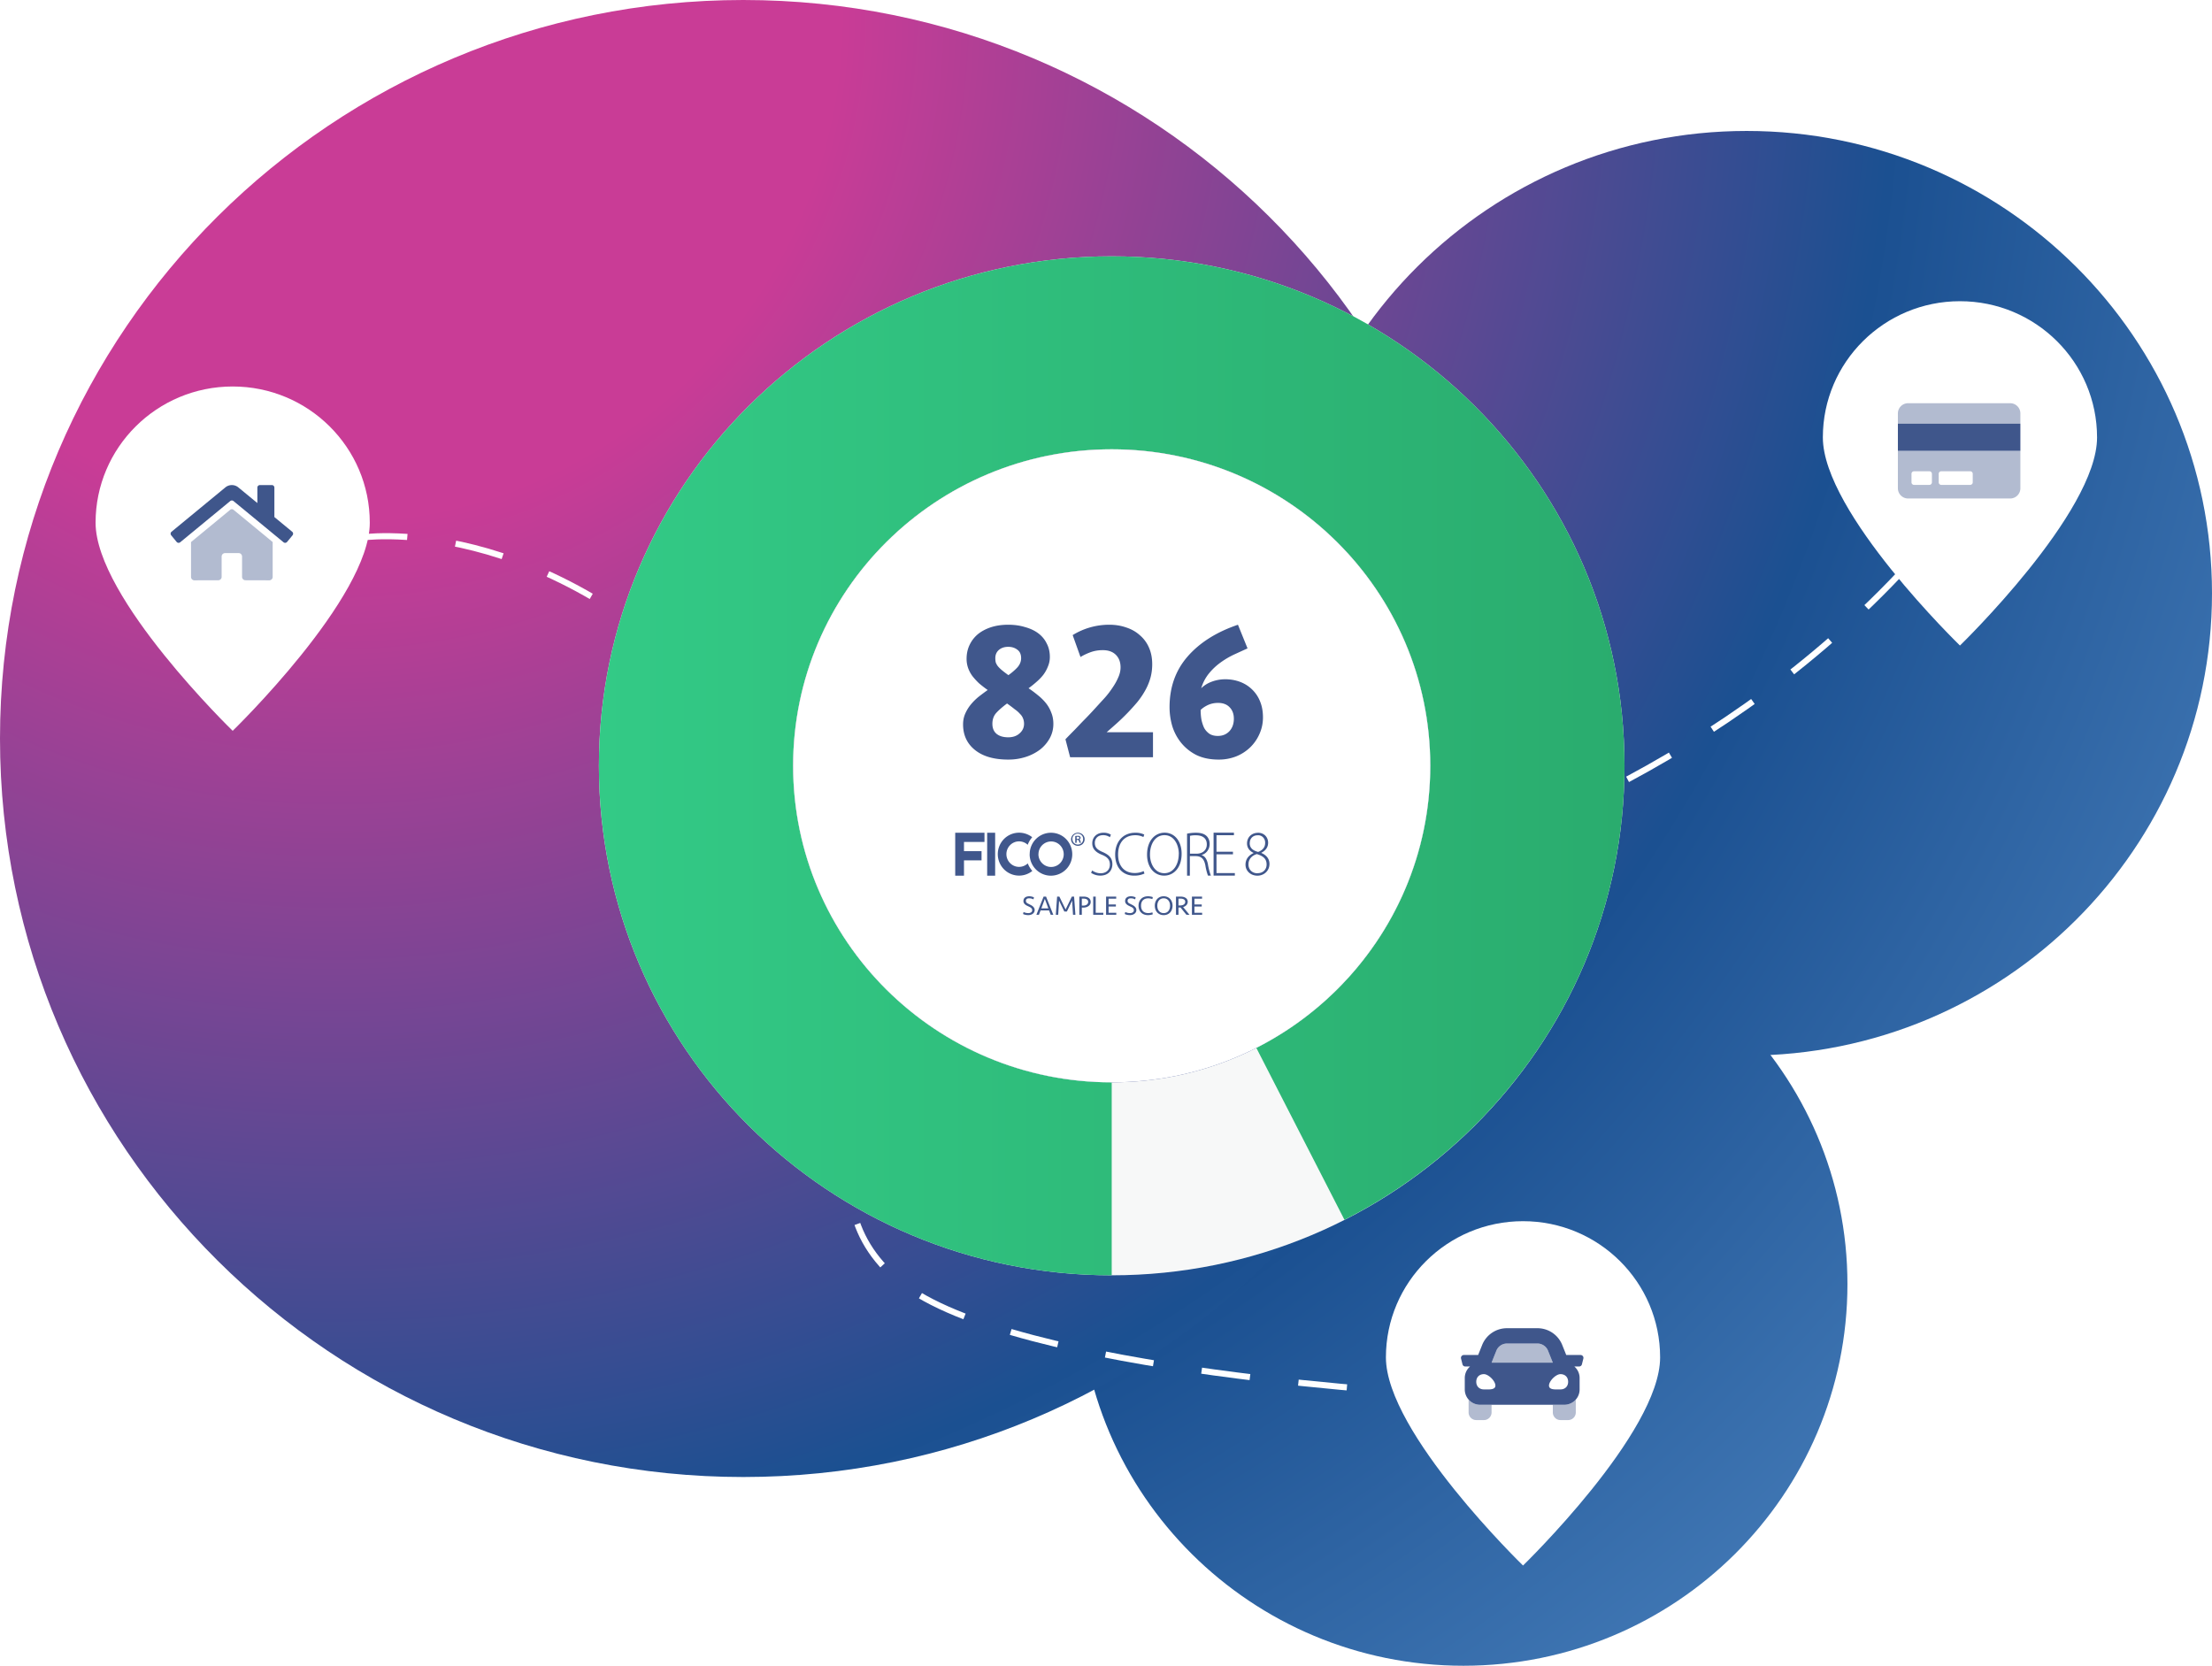
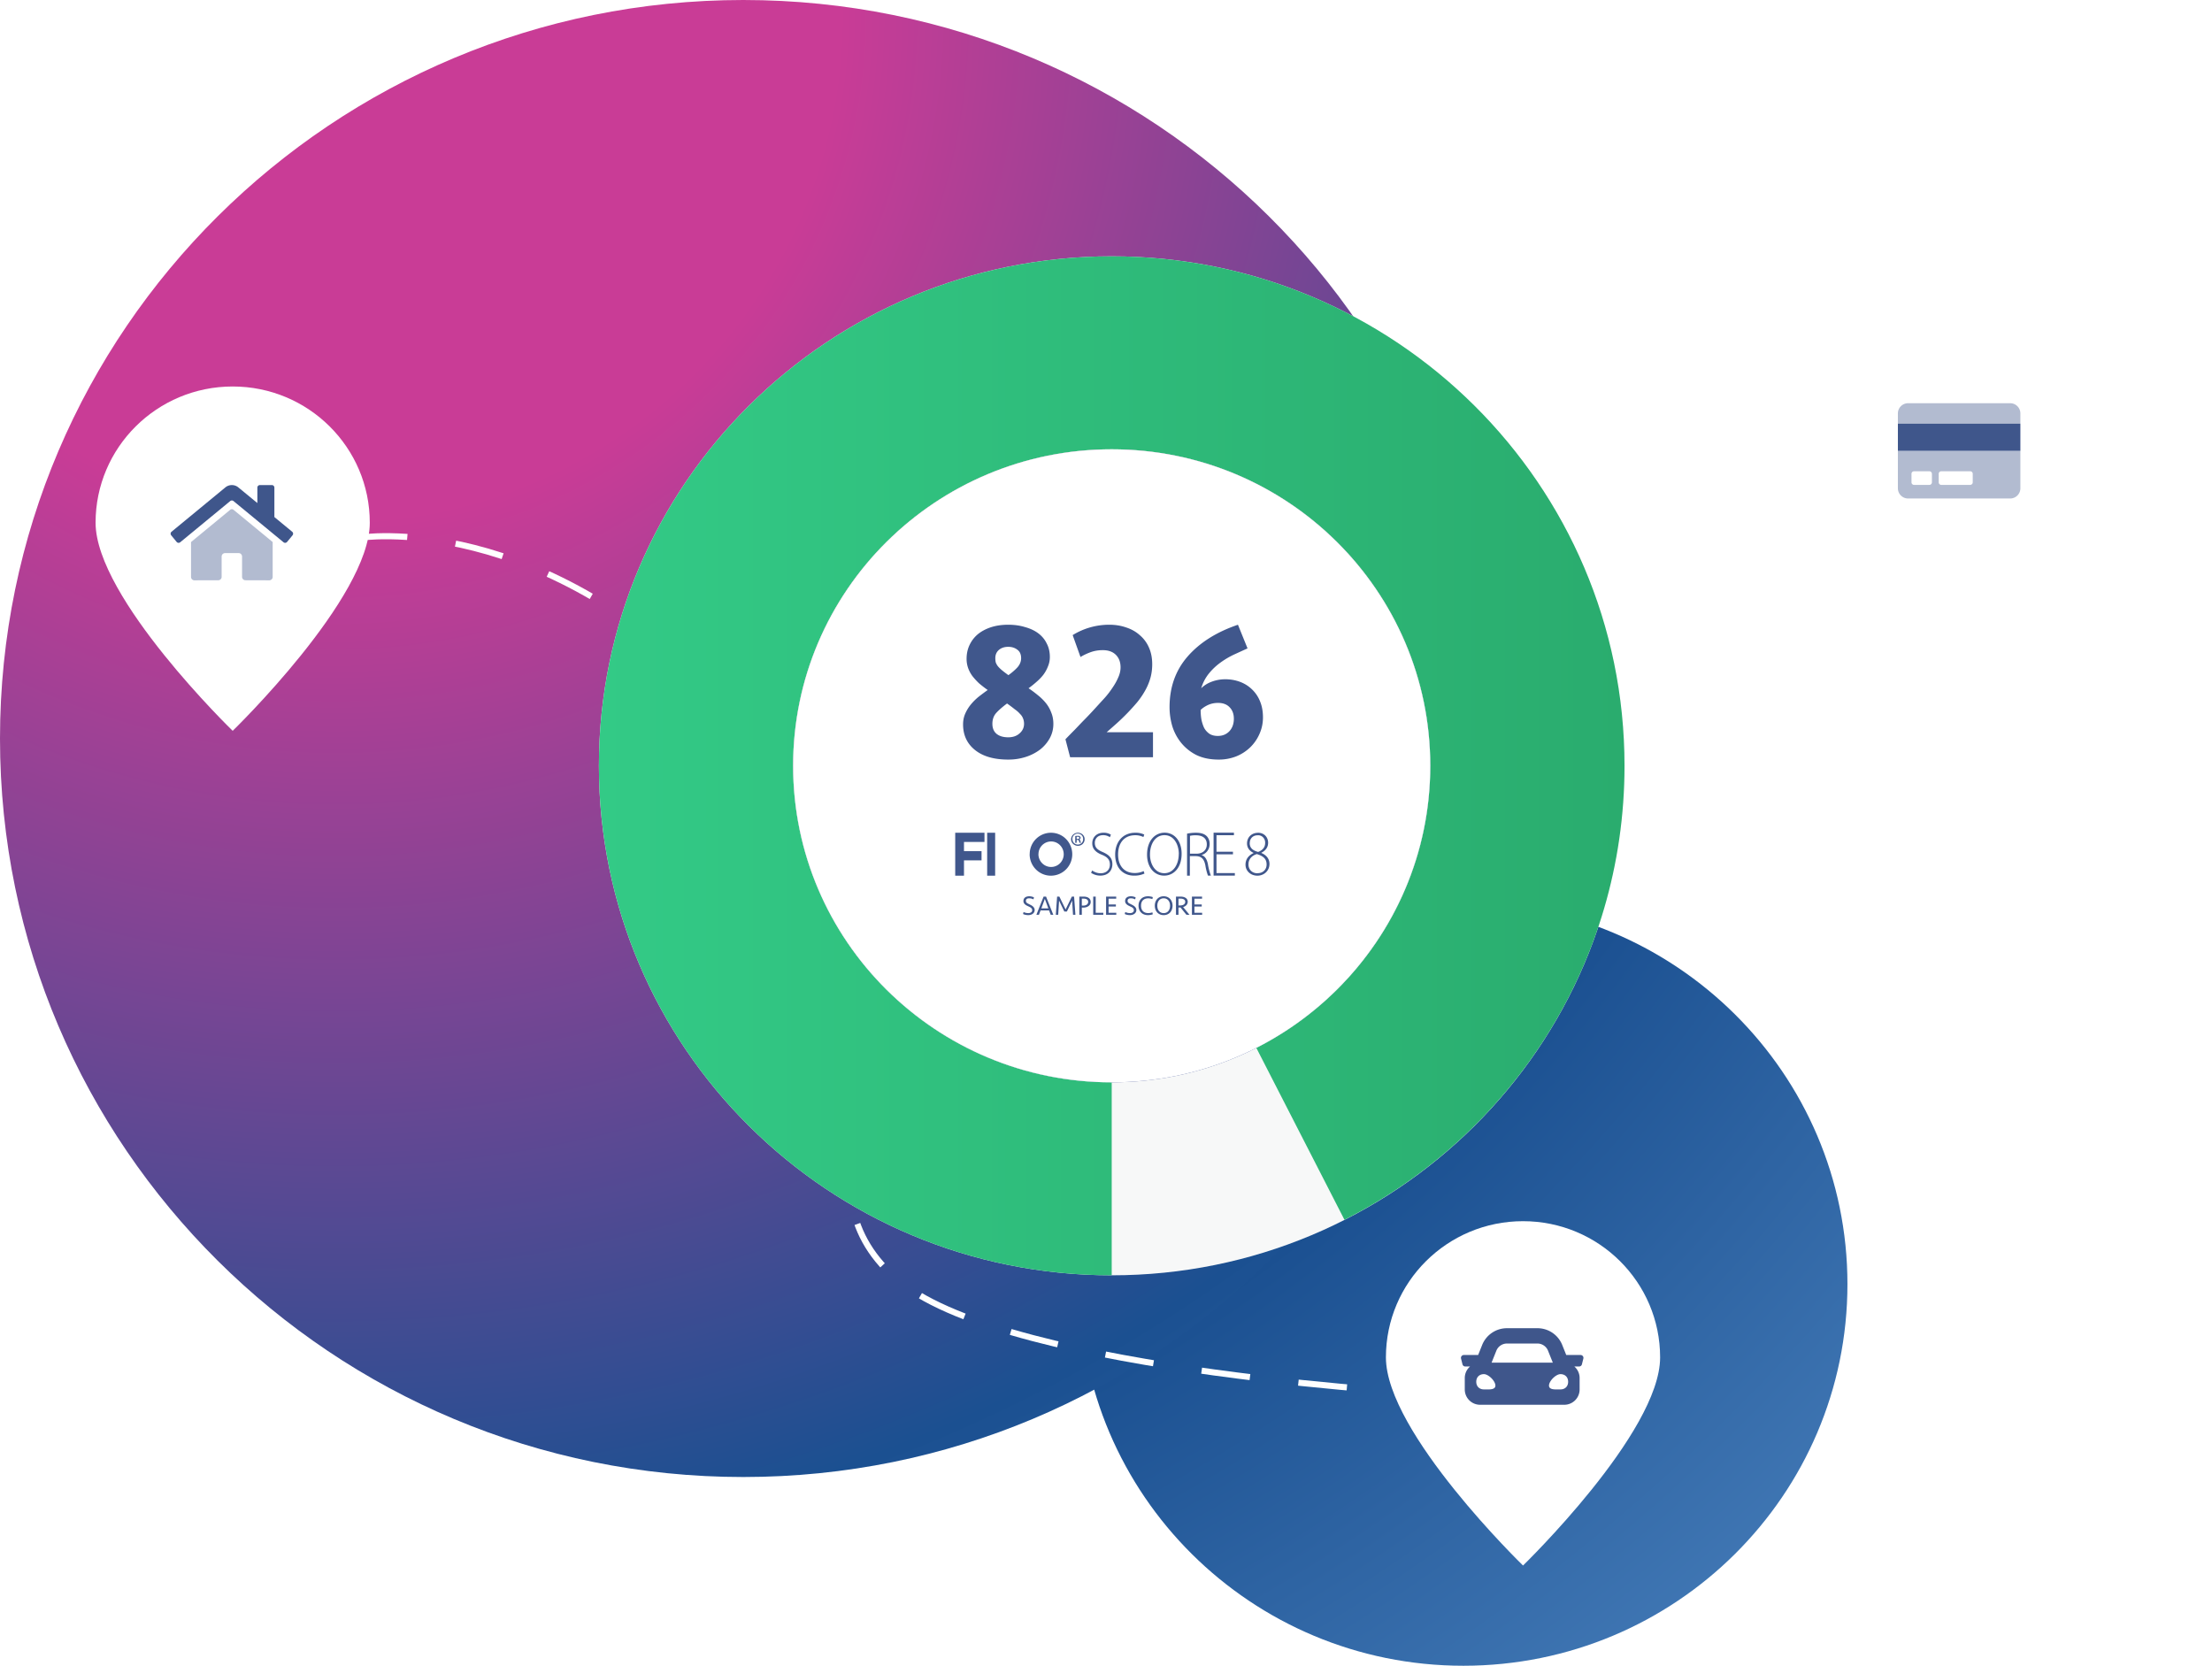
<svg xmlns="http://www.w3.org/2000/svg" width="324" height="244" viewBox="0 0 324 244" fill="none">
  <path d="M214.348 244c31.068 0 56.254-25.025 56.254-55.894s-25.186-55.894-56.254-55.894c-31.069 0-56.255 25.025-56.255 55.894S183.279 244 214.348 244Z" fill="url(#a)" />
-   <path d="M255.842 154.622c37.643 0 68.158-30.319 68.158-67.72 0-37.401-30.515-67.72-68.158-67.72-37.642 0-68.157 30.319-68.157 67.72 0 37.401 30.515 67.72 68.157 67.72Z" fill="url(#b)" />
  <path d="M108.875 216.354c60.13 0 108.875-48.432 108.875-108.177C217.75 48.433 169.005 0 108.875 0S0 48.433 0 108.177c0 59.745 48.745 108.177 108.875 108.177Z" fill="url(#c)" />
  <path d="M54.164 76.566c0 11.02-20.082 30.485-20.082 30.485S14 87.585 14 76.566c0-11.019 8.992-19.953 20.082-19.953s20.082 8.934 20.082 19.953Z" fill="#fff" />
  <path opacity=".4" d="M35.455 84.495v-2.978a.498.498 0 0 0-.498-.498h-1.993a.498.498 0 0 0-.499.498v2.981a.498.498 0 0 1-.496.499l-3.49.009a.498.498 0 0 1-.499-.499v-5.106l5.743-4.73a.38.38 0 0 1 .477 0l5.74 4.728v5.108a.498.498 0 0 1-.498.499l-3.488-.01a.499.499 0 0 1-.499-.501Z" fill="#3F568B" />
  <path d="m42.848 78.413-.795.966a.373.373 0 0 1-.526.051L34.2 73.394a.38.38 0 0 0-.476 0l-7.327 6.036a.374.374 0 0 1-.526-.051l-.794-.966a.374.374 0 0 1 .05-.526l7.883-6.493a1.495 1.495 0 0 1 1.9 0l2.788 2.293v-2.261c0-.207.168-.374.374-.374h1.744c.207 0 .374.167.374.373v4.315l2.604 2.146a.374.374 0 0 1 .054.527Z" fill="#3F568B" />
  <path d="M243.164 198.832c0 11.019-20.082 30.485-20.082 30.485S203 209.851 203 198.832c0-11.019 8.992-19.953 20.082-19.953s20.082 8.934 20.082 19.953Z" fill="#fff" />
-   <path opacity=".4" fill-rule="evenodd" clip-rule="evenodd" d="M225.187 196.8a1.68 1.68 0 0 1 1.562 1.057l.699 1.746h-8.972l.699-1.746a1.68 1.68 0 0 1 1.562-1.057h4.45Zm-8.393 8.971a2.24 2.24 0 0 1-1.667-.743c-.01.06-.015.121-.015.182v1.682c0 .619.502 1.121 1.122 1.121h1.121c.619 0 1.121-.502 1.121-1.121v-1.121h-1.682Zm10.654 0h1.682a2.24 2.24 0 0 0 1.667-.743c.01.06.015.121.015.182v1.682c0 .619-.502 1.121-1.122 1.121h-1.121a1.121 1.121 0 0 1-1.121-1.121v-1.121Z" fill="#3F568B" />
  <path fill-rule="evenodd" clip-rule="evenodd" d="M229.414 198.482h2.098a.419.419 0 0 1 .408.522l-.21.841a.421.421 0 0 1-.408.319h-.703c.489.422.772 1.036.773 1.682v1.682a2.242 2.242 0 0 1-2.242 2.243h-12.336a2.243 2.243 0 0 1-2.243-2.243v-1.682c.002-.646.284-1.26.774-1.682h-.703a.421.421 0 0 1-.408-.319l-.21-.841a.42.42 0 0 1 .407-.522h2.098l.583-1.458a3.906 3.906 0 0 1 3.645-2.467h4.45a3.904 3.904 0 0 1 3.644 2.467l.583 1.458Zm-8.677-1.682a1.68 1.68 0 0 0-1.562 1.057l-.698 1.746h8.971l-.699-1.746a1.68 1.68 0 0 0-1.562-1.057h-4.45Zm-3.382 4.485c.673 0 1.682 1.006 1.682 1.677 0 .589-.779.575-1.424.562l-.258-.003c-.673 0-1.121-.449-1.121-1.118s.448-1.118 1.121-1.118Zm11.214 0c-.673 0-1.682 1.006-1.682 1.677 0 .589.779.575 1.424.562l.258-.003c.673 0 1.122-.447 1.122-1.118s-.449-1.118-1.122-1.118Z" fill="#3F568B" />
  <path d="M307.164 64.074c0 11.02-20.082 30.485-20.082 30.485S267 75.094 267 64.074c0-11.019 8.992-19.953 20.082-19.953s20.082 8.934 20.082 19.953Z" fill="#fff" />
  <path opacity=".4" fill-rule="evenodd" clip-rule="evenodd" d="M279.486 59.064h14.952c.826 0 1.495.67 1.495 1.495v1.496h-17.942v-1.496c0-.825.669-1.495 1.495-1.495Zm0 13.955c-.826 0-1.495-.67-1.495-1.495v-5.482h17.942v5.482c0 .826-.67 1.495-1.495 1.495h-14.952Zm4.859-3.987a.374.374 0 0 0-.374.374v1.246c0 .206.168.374.374.374h4.236a.374.374 0 0 0 .374-.374v-1.246a.374.374 0 0 0-.374-.374h-4.236Zm-4.361.374c0-.207.167-.374.374-.374h2.243c.206 0 .373.167.373.374v1.246a.373.373 0 0 1-.373.374h-2.243a.374.374 0 0 1-.374-.374v-1.246Z" fill="#3F568B" />
  <path d="M295.933 66.042h-17.942v-3.988h17.942v3.988Z" fill="#3F568B" />
  <path d="M187.685 132.211s1.25-.186 3.509-.656" stroke="#fff" stroke-width=".893" stroke-miterlimit="10" />
  <path d="M198.212 129.914c17.814-4.623 54.683-17.425 82.632-48.663" stroke="#fff" stroke-width=".893" stroke-miterlimit="10" stroke-dasharray="7.21 7.21" />
  <path d="M283.21 78.536c.768-.896 1.518-1.81 2.268-2.742" stroke="#fff" stroke-width=".893" stroke-miterlimit="10" />
  <path d="M211.526 204.271s-63.13-3.106-79.667-16.485 0-34.29 0-34.29M52.531 78.784s26.985-4.48 54.505 25.224" stroke="#fff" stroke-width=".893" stroke-miterlimit="10" stroke-dasharray="7.14 7.14" />
  <g filter="url(#d)">
    <path d="M162.836 33.546c-41.486 0-75.113 33.412-75.113 74.631 0 41.22 33.627 74.632 75.113 74.632 41.485 0 75.113-33.412 75.113-74.632 0-41.22-33.628-74.631-75.113-74.631Zm0 120.997c-25.77 0-46.665-20.761-46.665-46.366 0-25.604 20.895-46.365 46.665-46.365s46.664 20.76 46.664 46.365-20.894 46.366-46.664 46.366Z" fill="#F7F8F8" />
    <path d="M162.836 33.546c-41.486 0-75.113 33.412-75.113 74.631 0 41.22 33.627 74.632 75.113 74.632v-28.266c-25.77 0-46.665-20.761-46.665-46.366 0-25.604 20.895-46.365 46.665-46.365s46.664 20.76 46.664 46.365c0 18.029-10.358 33.643-25.484 41.309l12.912 25.188c24.341-12.35 41.021-37.476 41.021-66.497 0-41.22-33.628-74.631-75.113-74.631Z" fill="url(#e)" />
    <path d="M162.835 154.543c25.772 0 46.664-20.759 46.664-46.366s-20.892-46.365-46.664-46.365c-25.772 0-46.665 20.758-46.665 46.365 0 25.607 20.893 46.366 46.665 46.366Z" fill="#fff" />
    <path d="M147.678 87.512c.897 0 1.717.115 2.461.344.764.21 1.413.515 1.947.916.534.4.945.897 1.231 1.488.305.573.458 1.231.458 1.976 0 .496-.096.963-.286 1.402-.172.44-.401.85-.687 1.231a7.345 7.345 0 0 1-1.002 1.03c-.363.325-.745.63-1.145.917.458.305.906.639 1.345 1.001.439.344.83.726 1.174 1.146.343.42.61.887.801 1.402.21.496.315 1.059.315 1.689a4.35 4.35 0 0 1-.515 2.061 5.517 5.517 0 0 1-1.403 1.66 6.985 6.985 0 0 1-2.089 1.088 8.198 8.198 0 0 1-2.605.401c-2.08 0-3.703-.468-4.867-1.403-1.164-.935-1.746-2.185-1.746-3.75 0-.572.105-1.097.315-1.574.21-.477.477-.916.802-1.317.343-.42.725-.801 1.145-1.145.439-.343.887-.677 1.345-1.002a18.181 18.181 0 0 1-1.26-.973 10.018 10.018 0 0 1-.973-1.06 4.663 4.663 0 0 1-.63-1.173 4.009 4.009 0 0 1-.229-1.374c0-.725.144-1.393.43-2.003a4.622 4.622 0 0 1 1.202-1.575c.534-.439 1.174-.782 1.918-1.03.763-.249 1.613-.373 2.548-.373Zm2.318 14.513c0-.286-.047-.543-.143-.772a1.698 1.698 0 0 0-.429-.659 4.024 4.024 0 0 0-.773-.687 22.087 22.087 0 0 0-1.145-.859c-.668.497-1.193.955-1.575 1.374-.381.42-.572.955-.572 1.603 0 .63.2 1.117.601 1.46.42.344.992.516 1.718.516.687 0 1.24-.191 1.66-.573.439-.382.658-.849.658-1.403Zm-4.208-9.618c0 .21.019.41.058.602.057.171.152.353.286.543.153.191.353.392.601.601.248.21.573.459.973.745.554-.401 1.002-.792 1.346-1.174.343-.4.515-.84.515-1.317 0-.553-.181-.963-.544-1.23-.363-.287-.811-.43-1.345-.43-.554 0-1.012.153-1.374.458-.344.305-.516.706-.516 1.202Zm11.33-3.377a10.163 10.163 0 0 1 5.382-1.518c.878 0 1.698.134 2.462.401.763.248 1.421.62 1.975 1.117a4.924 4.924 0 0 1 1.345 1.803c.325.725.487 1.546.487 2.462 0 .744-.095 1.44-.286 2.09a8.416 8.416 0 0 1-.802 1.86 11.673 11.673 0 0 1-1.145 1.66 33.793 33.793 0 0 1-1.374 1.517 29.99 29.99 0 0 1-1.603 1.546c-.534.477-1.021.907-1.46 1.288h6.784v3.664h-12.137l-.687-2.633c.516-.534.974-1.002 1.374-1.403l1.117-1.173c.362-.363.706-.716 1.03-1.06.325-.343.668-.715 1.031-1.116.4-.439.811-.887 1.231-1.345a12.94 12.94 0 0 0 1.116-1.46c.343-.496.62-.993.83-1.489.229-.496.344-.992.344-1.488 0-.764-.229-1.374-.687-1.832-.458-.458-1.098-.687-1.918-.687-.592 0-1.145.086-1.661.257a8.543 8.543 0 0 0-1.603.745l-1.145-3.206Zm25.613 1.946c-.63.286-1.298.592-2.004.916-.687.325-1.345.716-1.975 1.174a8.942 8.942 0 0 0-1.689 1.603 6.215 6.215 0 0 0-1.116 2.147c.419-.42.944-.745 1.574-.974a5.655 5.655 0 0 1 1.946-.343c.764 0 1.479.124 2.147.372.668.248 1.25.61 1.746 1.088a4.876 4.876 0 0 1 1.203 1.775c.286.687.429 1.469.429 2.347 0 .859-.172 1.67-.515 2.433a6.154 6.154 0 0 1-1.374 1.975 6.372 6.372 0 0 1-2.061 1.317 6.958 6.958 0 0 1-2.548.458c-1.24 0-2.318-.22-3.234-.658a6.863 6.863 0 0 1-2.233-1.775 7.287 7.287 0 0 1-1.317-2.462 9.879 9.879 0 0 1-.401-2.777c0-2.92.878-5.39 2.634-7.414 1.775-2.042 4.236-3.597 7.385-4.666l1.403 3.464Zm-2.004 10.305c0-.706-.21-1.269-.63-1.689-.401-.42-.964-.63-1.689-.63-.534 0-1.03.105-1.488.315-.439.21-.792.449-1.059.716 0 .477.038.945.114 1.403.096.458.229.868.401 1.231.191.343.448.629.773.858.324.21.734.315 1.231.315.687 0 1.25-.229 1.689-.687.438-.477.658-1.088.658-1.832ZM151.551 129.308a.617.617 0 0 1-.076.308.682.682 0 0 1-.2.232.903.903 0 0 1-.296.148 1.213 1.213 0 0 1-.364.052 2.03 2.03 0 0 1-.396-.04 1.604 1.604 0 0 1-.368-.12l.072-.292c.099.045.207.083.324.112.12.029.24.044.36.044a.735.735 0 0 0 .42-.108.366.366 0 0 0 .16-.32.375.375 0 0 0-.048-.196.457.457 0 0 0-.124-.148.891.891 0 0 0-.188-.12 6.92 6.92 0 0 0-.224-.108 8.117 8.117 0 0 1-.264-.132 1.27 1.27 0 0 1-.22-.16.803.803 0 0 1-.156-.204.614.614 0 0 1-.056-.268c0-.115.02-.216.06-.304a.633.633 0 0 1 .176-.22.756.756 0 0 1 .268-.132 1.28 1.28 0 0 1 .344-.044 1.578 1.578 0 0 1 .692.16l-.068.292a1.367 1.367 0 0 0-.624-.156c-.322 0-.484.125-.484.376 0 .056.008.105.024.148.016.04.042.079.076.116a.896.896 0 0 0 .144.104l.22.112c.086.043.176.089.272.14.096.048.184.107.264.176a.89.89 0 0 1 .2.236c.054.091.08.196.08.316Zm2.729.692h-.376l-.244-.644h-1.244l-.24.644h-.376l1.06-2.664h.36l1.06 2.664Zm-1.752-.94h1.024l-.512-1.388-.512 1.388Zm4.467-1.724h.332l.192 2.664h-.352l-.128-2.076-.768 1.596h-.376l-.768-1.596-.128 2.076h-.352l.192-2.664h.332l.912 1.884.912-1.884Zm2.762.78a.722.722 0 0 1-.084.348.777.777 0 0 1-.236.26 1.127 1.127 0 0 1-.352.168 1.667 1.667 0 0 1-.44.056h-.184V130h-.368v-2.664h.644c.144 0 .278.016.4.048a.911.911 0 0 1 .324.148.641.641 0 0 1 .216.244c.054.096.08.209.08.34Zm-.368-.004a.424.424 0 0 0-.052-.22.393.393 0 0 0-.144-.148.555.555 0 0 0-.212-.084 1.104 1.104 0 0 0-.256-.028h-.264v1.02h.196c.107 0 .204-.012.292-.036a.717.717 0 0 0 .232-.104.477.477 0 0 0 .208-.4Zm1.104-.776v2.364h1.112v.3h-1.48v-2.664h.368Zm1.518 0h1.484v.3h-1.116v.852h1.068v.3h-1.068v.912h1.128v.3h-1.496v-2.664Zm4.435 1.972a.617.617 0 0 1-.076.308.694.694 0 0 1-.2.232.913.913 0 0 1-.296.148 1.213 1.213 0 0 1-.364.052 2.03 2.03 0 0 1-.396-.04 1.604 1.604 0 0 1-.368-.12l.072-.292c.099.045.207.083.324.112.12.029.24.044.36.044a.74.74 0 0 0 .42-.108.366.366 0 0 0 .16-.32.375.375 0 0 0-.048-.196.47.47 0 0 0-.124-.148.891.891 0 0 0-.188-.12 6.92 6.92 0 0 0-.224-.108 6.494 6.494 0 0 1-.264-.132 1.232 1.232 0 0 1-.22-.16.803.803 0 0 1-.156-.204.614.614 0 0 1-.056-.268c0-.115.02-.216.06-.304a.622.622 0 0 1 .176-.22.756.756 0 0 1 .268-.132 1.28 1.28 0 0 1 .344-.044 1.578 1.578 0 0 1 .692.16l-.068.292a1.388 1.388 0 0 0-.624-.156c-.323 0-.484.125-.484.376 0 .056.008.105.024.148.016.04.041.079.076.116a.814.814 0 0 0 .144.104l.22.112c.085.043.176.089.272.14.096.048.184.107.264.176a.89.89 0 0 1 .2.236c.053.091.08.196.08.316Zm1.704-2.02c.12 0 .245.012.376.036.13.021.24.051.328.088l-.06.284a1.916 1.916 0 0 0-.292-.076 1.557 1.557 0 0 0-.308-.032c-.334 0-.594.093-.78.28-.187.187-.28.453-.28.8 0 .347.093.613.28.8.186.187.446.28.78.28a1.713 1.713 0 0 0 .6-.108l.06.284a1.455 1.455 0 0 1-.328.088 2.085 2.085 0 0 1-.376.036c-.219 0-.415-.035-.588-.104a1.213 1.213 0 0 1-.704-.724 1.583 1.583 0 0 1-.092-.552c0-.2.03-.384.092-.552a1.213 1.213 0 0 1 .704-.724c.173-.069.369-.104.588-.104Zm2.299 2.76c-.208 0-.394-.037-.556-.112a1.196 1.196 0 0 1-.408-.3 1.301 1.301 0 0 1-.252-.44 1.659 1.659 0 0 1-.084-.528c0-.184.028-.36.084-.528.058-.168.142-.315.252-.44.109-.125.245-.225.408-.3.162-.075.348-.112.556-.112.208 0 .393.037.556.112.162.075.298.175.408.3.109.125.192.272.248.44a1.607 1.607 0 0 1 0 1.056 1.276 1.276 0 0 1-.248.44c-.11.125-.246.225-.408.3a1.315 1.315 0 0 1-.556.112Zm0-.296a.93.93 0 0 0 .404-.084.811.811 0 0 0 .292-.232c.077-.099.136-.213.176-.344.04-.133.06-.275.06-.424 0-.149-.02-.289-.06-.42a1.008 1.008 0 0 0-.176-.344.811.811 0 0 0-.292-.232.89.89 0 0 0-.404-.088.886.886 0 0 0-.404.088.795.795 0 0 0-.292.232.99.99 0 0 0-.176.344c-.04.131-.06.271-.06.42 0 .149.02.291.06.424.04.131.098.245.176.344a.795.795 0 0 0 .292.232.926.926 0 0 0 .404.084Zm2.169.248h-.368v-2.664h.692c.144 0 .277.016.4.048.125.032.234.08.328.144a.643.643 0 0 1 .3.56c0 .184-.06.344-.18.48a1.002 1.002 0 0 1-.496.296l.94 1.136h-.452l-.868-1.072a.537.537 0 0 0-.06.004h-.236V130Zm.984-1.904a.39.39 0 0 0-.056-.212.383.383 0 0 0-.144-.144.662.662 0 0 0-.212-.08 1.087 1.087 0 0 0-.252-.028h-.32v1.004h.184c.112 0 .216-.011.312-.032a.842.842 0 0 0 .256-.096.462.462 0 0 0 .232-.412Zm.984-.76h1.484v.3h-1.116v.852h1.068v.3h-1.068v.912h1.128v.3h-1.496v-2.664Z" fill="#40578C" />
    <path fill-rule="evenodd" clip-rule="evenodd" d="M159.988 123.517c.366.257.785.399 1.223.399.83 0 1.357-.514 1.357-1.268 0-.684-.321-1.092-1.143-1.429-.902-.355-1.437-.86-1.437-1.686 0-.905.669-1.552 1.625-1.552.384-.018.768.08 1.107.284l-.152.372a1.672 1.672 0 0 0-.991-.301c-.902 0-1.214.638-1.214 1.118 0 .674.357 1.02 1.16 1.357.92.408 1.411.869 1.411 1.774s-.58 1.677-1.777 1.677c-.473 0-.937-.142-1.339-.408l.152-.346.018.009ZM167.63 123.961a3.488 3.488 0 0 1-1.553.301c-1.393 0-2.733-.94-2.733-3.105 0-1.81 1.107-3.176 2.929-3.176.455-.018.911.071 1.331.266l-.125.364a2.672 2.672 0 0 0-1.197-.266c-1.554 0-2.509 1.064-2.509 2.821 0 1.659.893 2.715 2.438 2.715.446 0 .892-.089 1.303-.284l.116.355v.009ZM168.014 121.184c0 1.898 1.09 3.078 2.5 3.078h.018c1.304 0 2.545-1.056 2.545-3.211 0-1.872-1.054-3.079-2.491-3.079-1.438 0-2.572 1.207-2.572 3.212Zm4.643-.098c0 1.508-.759 2.821-2.116 2.821-1.348 0-2.098-1.322-2.098-2.741 0-1.42.687-2.83 2.125-2.83s2.098 1.464 2.098 2.75h-.009ZM175.158 117.981c-.428 0-.866.044-1.285.133v6.157h.41v-2.866h.929c.786.036 1.161.444 1.339 1.34.081.515.206 1.029.384 1.517h.429a8.426 8.426 0 0 1-.438-1.686c-.142-.709-.437-1.171-.919-1.321v-.018c.705-.195 1.187-.87 1.178-1.633 0-.417-.143-.816-.419-1.109-.34-.346-.831-.514-1.608-.514Zm.09 3.069h-.947v-2.617c.286-.062.572-.089.857-.08.938 0 1.608.391 1.608 1.34 0 .825-.599 1.357-1.518 1.357ZM180.596 121.139h-2.411v2.751h2.688v.372h-3.116v-6.29h2.982v.373h-2.554v2.413h2.411v.381ZM184.257 117.981c.937 0 1.491.683 1.491 1.464 0 .505-.223 1.082-.991 1.463v.036c.794.337 1.187.905 1.187 1.606 0 1.029-.83 1.721-1.759 1.721-1 0-1.75-.692-1.75-1.615 0-.789.447-1.357 1.17-1.694v-.036c-.679-.31-.947-.851-.947-1.375 0-.914.688-1.561 1.59-1.561l.009-.009Zm-.072 5.926c.822 0 1.34-.541 1.34-1.277 0-.861-.536-1.251-1.438-1.526-.795.248-1.214.807-1.214 1.472-.036.719.464 1.34 1.312 1.34v-.009Zm-1.125-4.418c0-.612.411-1.136 1.152-1.136.286-.026.58.08.786.293.214.213.33.524.312.843 0 .674-.428 1.073-1.027 1.304-.759-.204-1.232-.568-1.232-1.304h.009ZM158.585 119.613a.936.936 0 0 0 .285-.683.916.916 0 0 0-.285-.674 1.018 1.018 0 0 0-.706-.275c-.348 0-.678.186-.857.479a.926.926 0 0 0 0 .958 1.023 1.023 0 0 0 1.563.204v-.009Zm-1.5-.683c0 .204.08.408.223.55a.805.805 0 0 0 .571.231.786.786 0 0 0 .554-.231.752.752 0 0 0 .214-.55.741.741 0 0 0-.375-.71.8.8 0 0 0-.821 0 .775.775 0 0 0-.375.71h.009Zm.607.523h-.197v-.993c.116-.018.241-.027.358-.027a.41.41 0 0 1 .321.08.265.265 0 0 1 .107.213c0 .106-.089.204-.196.231a.31.31 0 0 1 .169.248.615.615 0 0 0 .081.248h-.197a.89.89 0 0 1-.089-.257c-.027-.106-.089-.16-.241-.16h-.098l-.018.435v-.018Zm.134-.567h-.125v-.32h.143c.178 0 .25.054.25.169 0 .115-.125.16-.268.16v-.009ZM150.825 121.121a3.124 3.124 0 0 1 3.116-3.14c.831 0 1.625.328 2.206.922.58.595.91 1.393.91 2.227a3.132 3.132 0 0 1-3.125 3.141c-1.723 0-3.116-1.411-3.116-3.15h.009Zm1.277-.008c0 1.029.821 1.872 1.839 1.88h.009a1.83 1.83 0 0 0 1.313-.541c.348-.355.544-.825.544-1.322 0-1.029-.821-1.872-1.839-1.872a1.857 1.857 0 0 0-1.857 1.855h-.009Z" fill="#40578C" />
-     <path fill-rule="evenodd" clip-rule="evenodd" d="M150.531 122.479a1.843 1.843 0 0 1-2.59-.062 1.872 1.872 0 0 1 0-2.608 1.842 1.842 0 0 1 2.59-.063c.152-.408.375-.78.661-1.109a3.11 3.11 0 0 0-4.224.355 3.167 3.167 0 0 0 .018 4.268 3.106 3.106 0 0 0 4.223.319 3.818 3.818 0 0 1-.669-1.109" fill="#40578C" />
    <path d="M145.763 117.981h-1.169v6.29h1.169v-6.29Z" fill="#40578C" />
    <path fill-rule="evenodd" clip-rule="evenodd" d="M144.2 119.329v-1.348h-4.286v6.29h1.285v-2.245h2.572v-1.348h-2.572v-1.349h3.001Z" fill="#40578C" />
  </g>
  <defs>
    <radialGradient id="a" cx="0" cy="0" r="1" gradientUnits="userSpaceOnUse" gradientTransform="matrix(377.459 0 0 375.04 47.843 .728)">
      <stop stop-color="#AF2085" />
      <stop offset=".2" stop-color="#C93C96" />
      <stop offset=".61" stop-color="#1B5091" />
      <stop offset="1" stop-color="#5D95CF" />
    </radialGradient>
    <radialGradient id="b" cx="0" cy="0" r="1" gradientUnits="userSpaceOnUse" gradientTransform="matrix(377.459 0 0 375.04 47.843 .727)">
      <stop stop-color="#AF2085" />
      <stop offset=".2" stop-color="#C93C96" />
      <stop offset=".61" stop-color="#1B5091" />
      <stop offset="1" stop-color="#5D95CF" />
    </radialGradient>
    <radialGradient id="c" cx="0" cy="0" r="1" gradientUnits="userSpaceOnUse" gradientTransform="matrix(377.459 0 0 375.04 47.843 .728)">
      <stop offset=".2" stop-color="#C93C96" />
      <stop offset=".61" stop-color="#1B5091" />
      <stop offset="1" stop-color="#5D95CF" />
    </radialGradient>
    <linearGradient id="e" x1="87.723" y1="108.177" x2="237.949" y2="108.177" gradientUnits="userSpaceOnUse">
      <stop stop-color="#33CA86" />
      <stop offset="1" stop-color="#2AAC6E" />
    </linearGradient>
    <filter id="d" x="83.723" y="33.546" width="158.227" height="157.264" filterUnits="userSpaceOnUse" color-interpolation-filters="sRGB">
      <feFlood flood-opacity="0" result="BackgroundImageFix" />
      <feColorMatrix in="SourceAlpha" values="0 0 0 0 0 0 0 0 0 0 0 0 0 0 0 0 0 0 127 0" result="hardAlpha" />
      <feOffset dy="4" />
      <feGaussianBlur stdDeviation="2" />
      <feComposite in2="hardAlpha" operator="out" />
      <feColorMatrix values="0 0 0 0 0 0 0 0 0 0 0 0 0 0 0 0 0 0 0.4 0" />
      <feBlend in2="BackgroundImageFix" result="effect1_dropShadow_3458_4378" />
      <feBlend in="SourceGraphic" in2="effect1_dropShadow_3458_4378" result="shape" />
    </filter>
  </defs>
</svg>